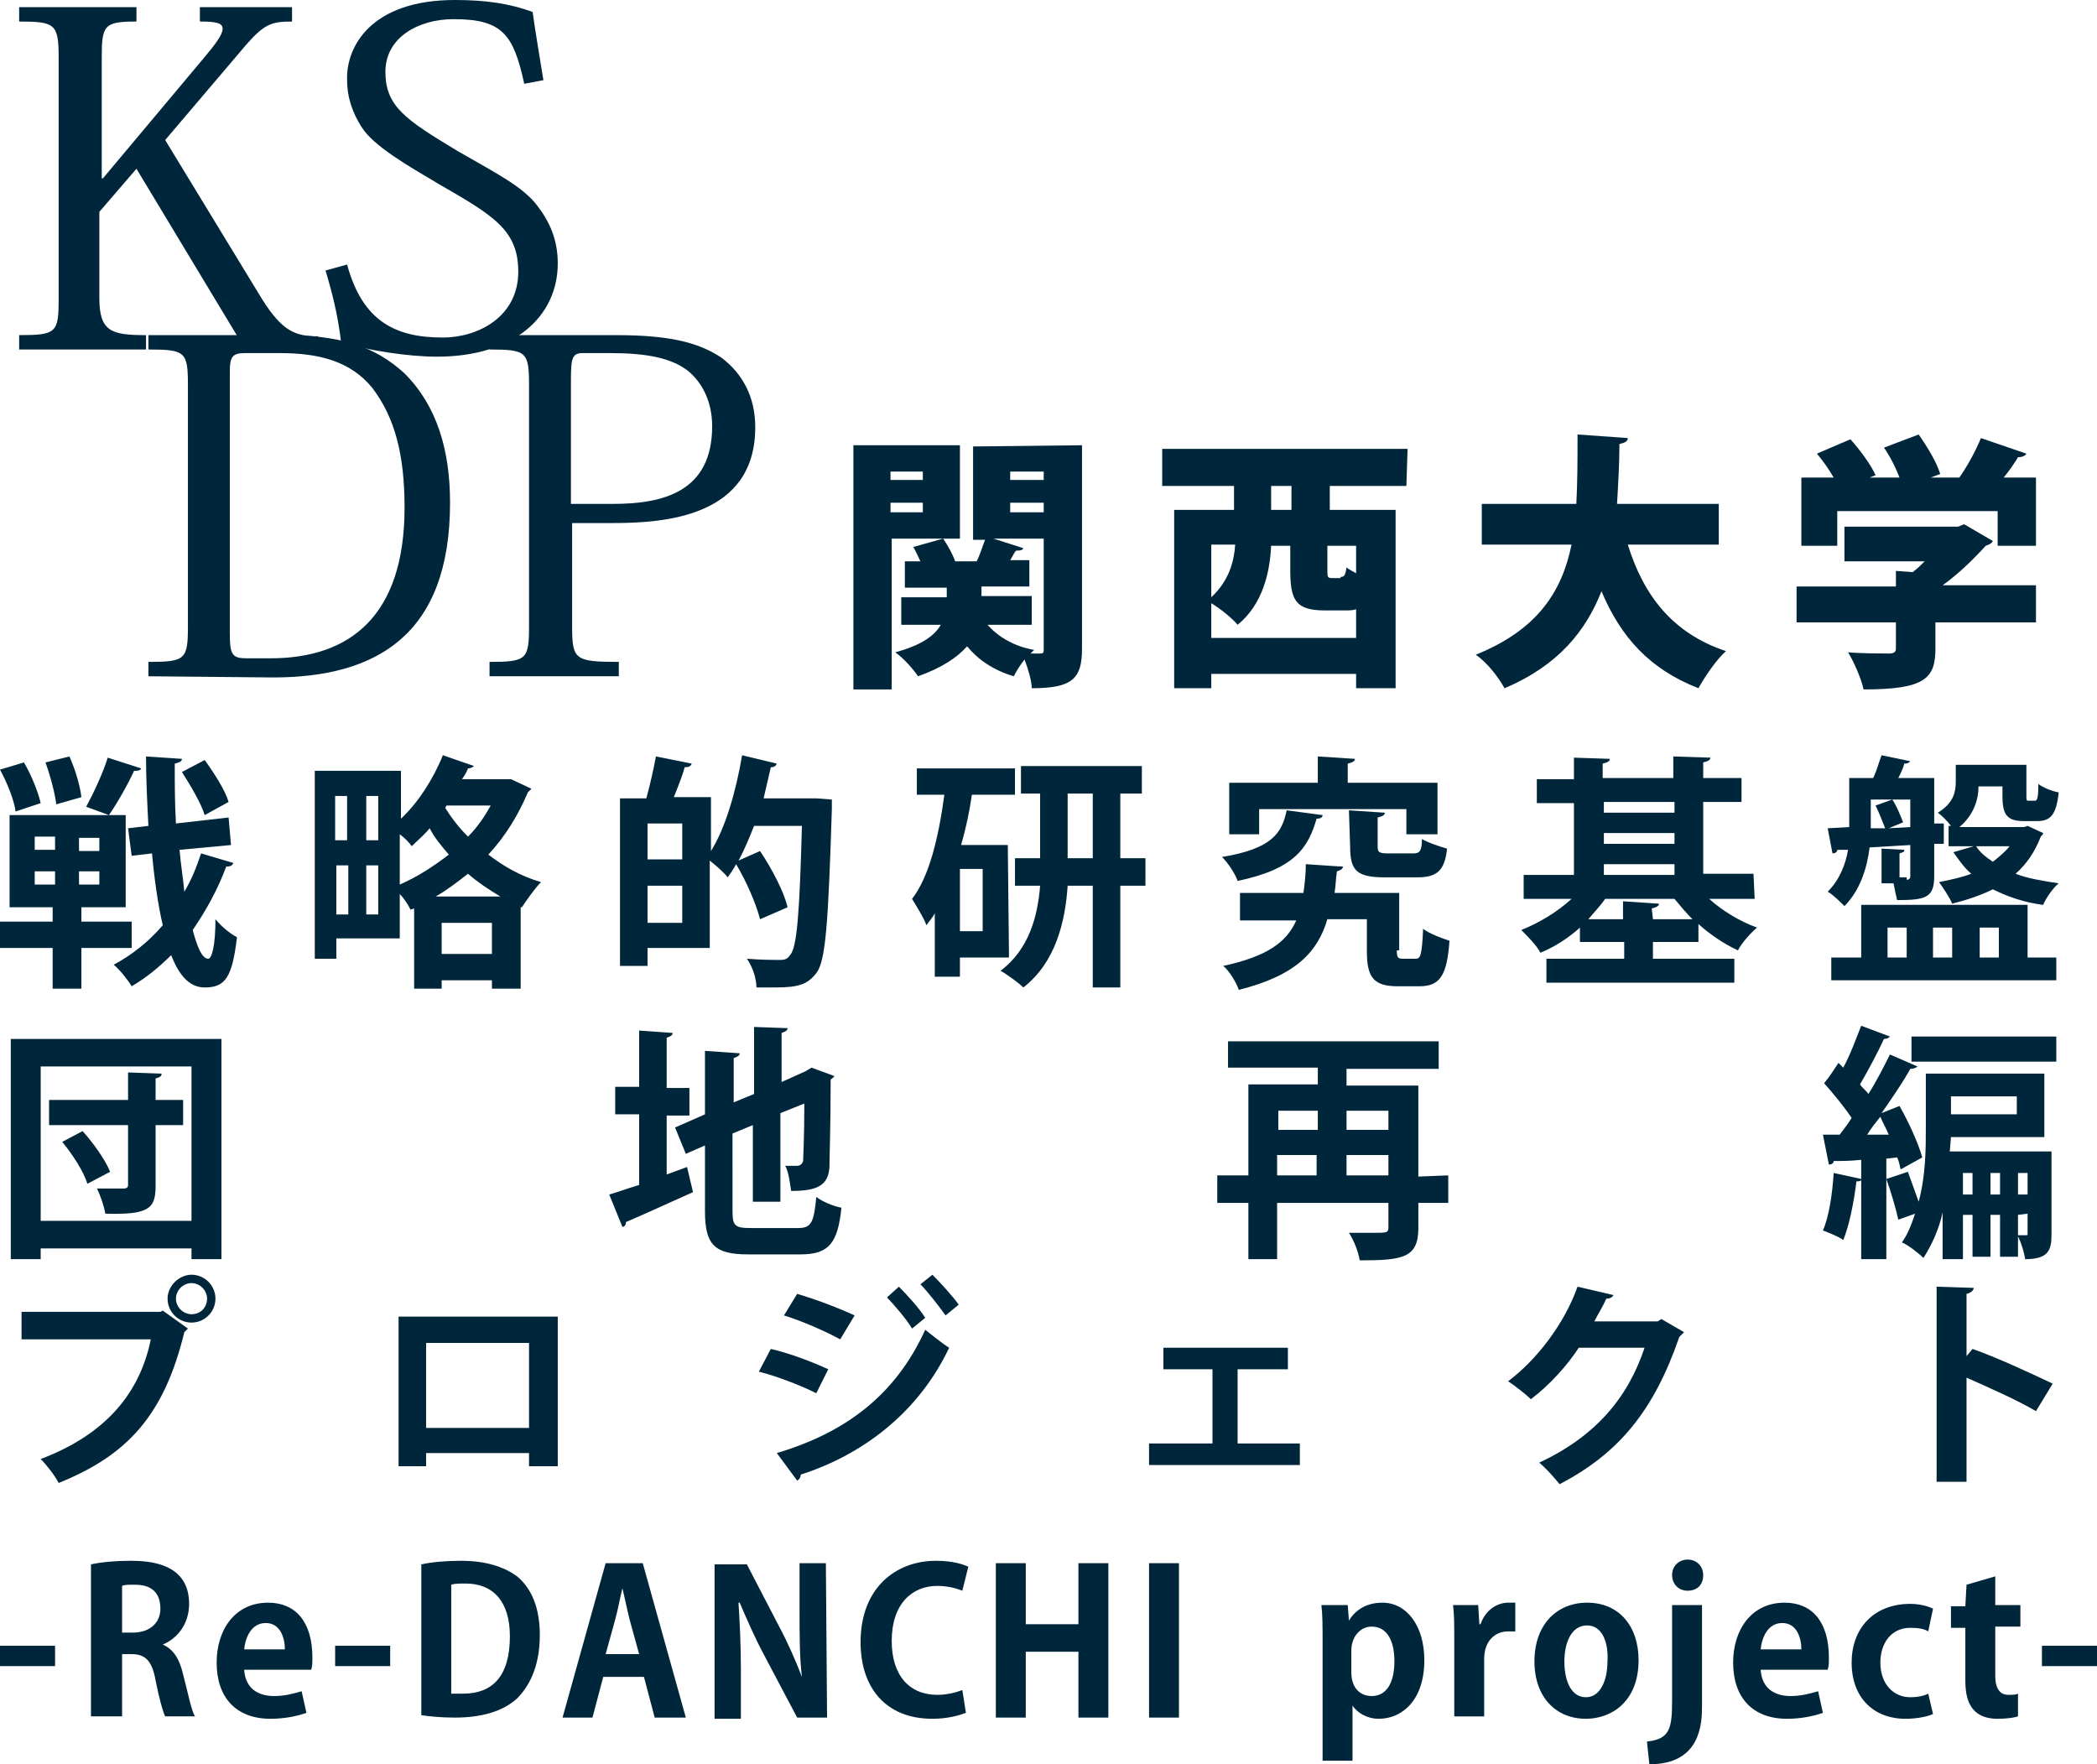
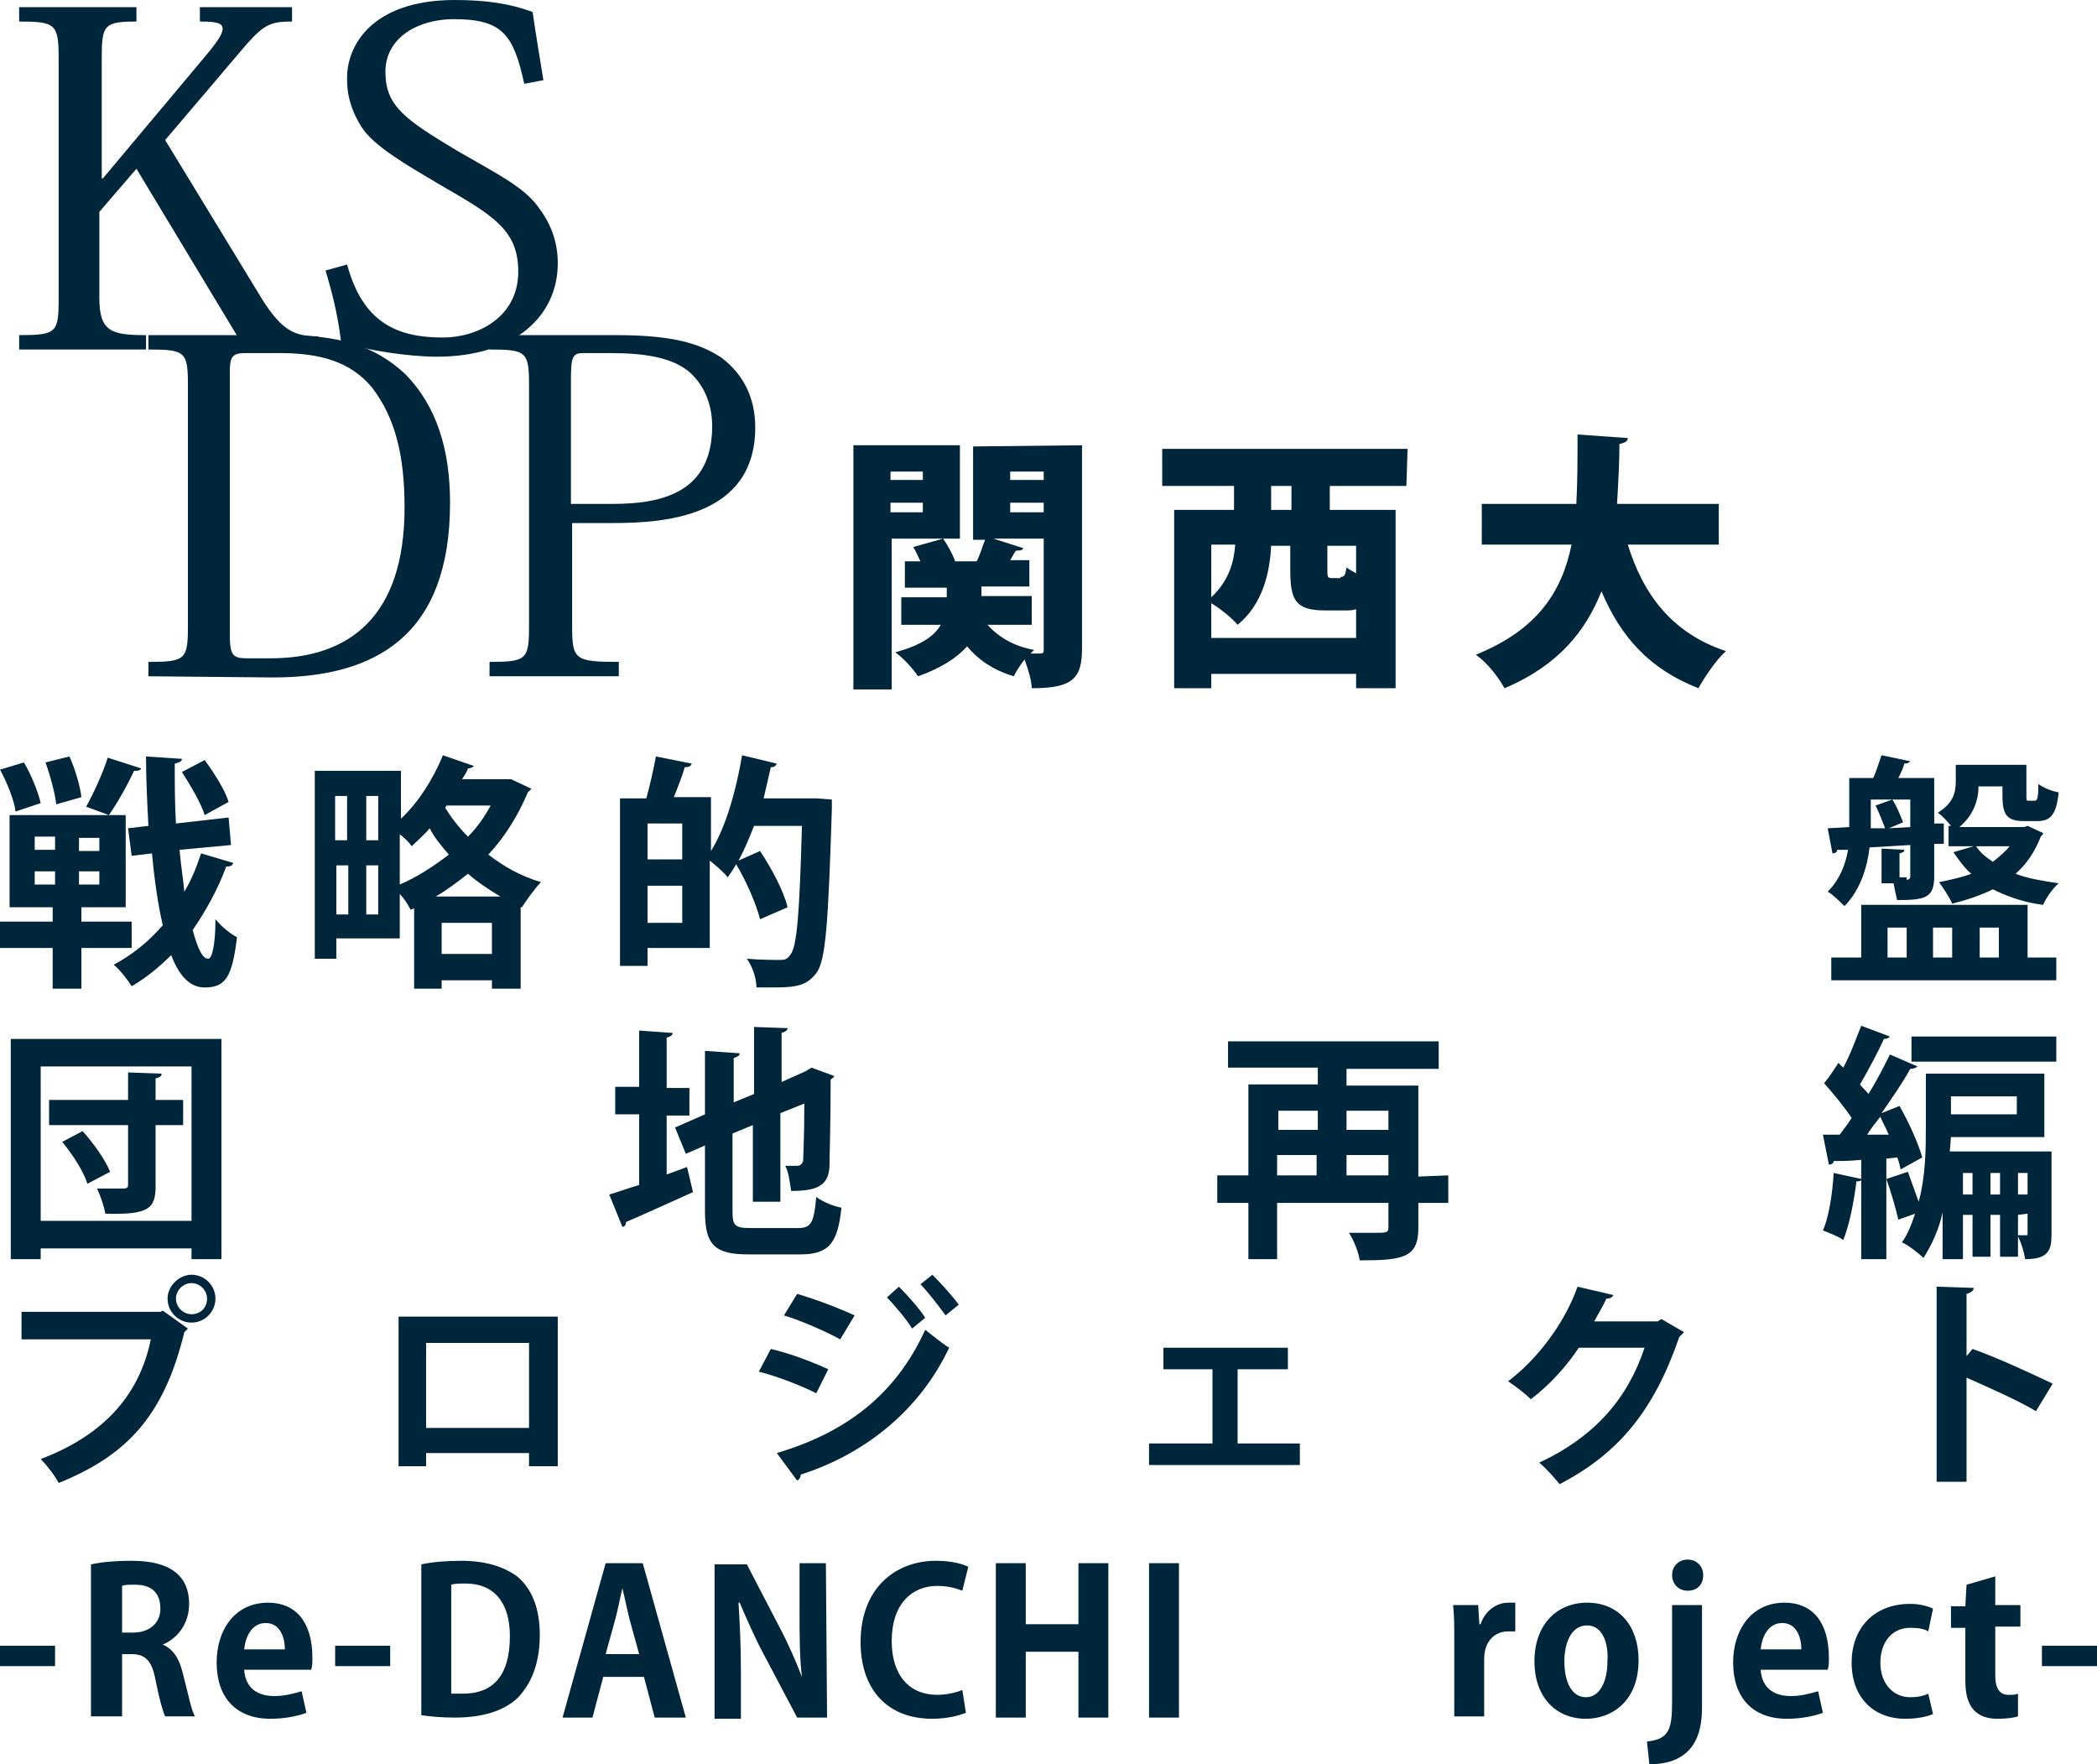
<svg xmlns="http://www.w3.org/2000/svg" version="1.1" id="レイヤー_1" x="0px" y="0px" viewBox="-1173 621.7 175.2 147.4" style="enable-background:new -1173 621.7 175.2 147.4;" xml:space="preserve">
  <style type="text/css">
	.st0{fill:#00263B;}
</style>
  <g>
    <g>
      <g>
        <path class="st0" d="M-1172.1,708.5h17.6v18.4h-2.5V726h-12.6v0.9h-2.5V708.5z M-1169.6,723.7h12.6v-12.9h-12.6V723.7z      M-1157.7,713.6v2.1h-2.3v5.1c0,1.9-0.6,2.4-4.2,2.3c-0.1-0.6-0.4-1.5-0.7-2.1c0.9,0,1.9,0,2.2,0s0.4-0.1,0.4-0.3v-5h-6.6v-2.1     h6.6v-2.3l2.8,0.1c0,0.2-0.1,0.3-0.5,0.4v1.8H-1157.7z M-1165.7,720.6c-0.3-1-1.2-2.4-2.1-3.5l1.7-0.9c0.9,1,1.9,2.4,2.3,3.4     L-1165.7,720.6z" />
        <path class="st0" d="M-1117.5,719.9l1.9-0.7l0.5,2.1c-2,0.9-4.2,1.9-5.6,2.5c0,0.2-0.1,0.4-0.3,0.4l-1.1-2.7     c0.7-0.2,1.5-0.5,2.5-0.8v-5.9h-2v-2.3h2v-4.7l2.8,0.2c0,0.2-0.2,0.3-0.5,0.4v4.2h1.9v2.3h-1.9v5H-1117.5z M-1111.8,722.9     c0,1.2,0.2,1.4,1.5,1.4h4c1.1,0,1.3-0.5,1.5-2.6c0.5,0.4,1.5,0.8,2.1,0.9c-0.3,2.9-1,3.9-3.4,3.9h-4.4c-2.8,0-3.6-0.8-3.6-3.6     v-5.5l-1.6,0.7l-0.9-2.2l2.5-1.1v-5.3l2.9,0.2c0,0.2-0.2,0.3-0.5,0.4v3.7l1.7-0.7v-5.6l2.8,0.1c0,0.2-0.2,0.3-0.5,0.4v4.1l2-0.9     l0.5-0.3l1.9,0.7c0,0.1-0.2,0.2-0.3,0.3c0,3.9-0.1,6.4-0.1,7.3c-0.1,1.6-1.1,2-3.2,2c-0.1-0.6-0.2-1.6-0.5-2.1c0.3,0,0.8,0,1,0     s0.4-0.1,0.5-0.4c0-0.3,0.1-1.9,0.1-4.8l-2,0.8v7.4h-2.3v-6.4l-1.7,0.7V722.9z" />
        <path class="st0" d="M-1052,719.9v2.3h-2.5v2.1c0,2.5-1.3,2.7-4.9,2.7c-0.1-0.7-0.5-1.7-0.9-2.3c0.7,0,1.4,0,2,0     c1.2,0,1.3,0,1.3-0.5v-2h-9.3v4.7h-2.4v-4.7h-2.6v-2.3h2.6v-7.6h5.8v-1.4h-7.5v-2.2h17.6v2.3h-7.7v1.4h6v7.6L-1052,719.9     L-1052,719.9z M-1062.9,714.5h-3.3v1.6h3.3V714.5z M-1066.3,718.2v1.7h3.3v-1.7L-1066.3,718.2L-1066.3,718.2z M-1057,714.5h-3.5     v1.6h3.5V714.5z M-1060.5,719.9h3.5v-1.7h-3.5V719.9z" />
        <path class="st0" d="M-1014.2,719.4c-0.1-0.3-0.1-0.6-0.3-1l-0.9,0.1v8.4h-2.1v-6.6c-0.1,0.1-0.2,0.1-0.4,0.1     c-0.2,1.7-0.6,3.7-1.1,4.9c-0.4-0.3-1.2-0.6-1.7-0.8c0.5-1.1,0.8-3.1,0.9-4.8l2.3,0.5v-1.6c-0.9,0.1-1.6,0.1-2.3,0.1     c0,0.2-0.2,0.3-0.4,0.3l-0.5-2.5h1.4c0.3-0.4,0.7-0.9,1-1.4c-0.6-0.9-1.5-2-2.3-2.9c0.5-0.6,0.8-1.1,1.2-1.7l0.4,0.4     c0.6-1.1,1.1-2.5,1.5-3.5l2.4,0.9c-0.1,0.1-0.2,0.2-0.5,0.2c-0.5,1.1-1.3,2.6-2,3.8c0.2,0.3,0.5,0.5,0.7,0.8     c0.7-1.1,1.3-2.3,1.8-3.3l2.3,1c-0.1,0.1-0.3,0.2-0.6,0.2c-0.6,1.1-1.5,2.4-2.4,3.7l1.5-0.6c0.8,1.4,1.6,3.2,1.9,4.3     L-1014.2,719.4z M-1015.2,716.5c-0.2-0.5-0.5-1-0.7-1.5c-0.4,0.5-0.8,1-1.1,1.5H-1015.2z M-1001.6,717.9v6.9     c0,1.3-0.2,2.1-2.2,2.1c-0.1-0.6-0.3-1.3-0.6-1.9v1.7h-1.5v-3.5h-0.8v3.5h-1.5v-3.5h-0.8v3.7h-1.7V723c-0.3,1.4-0.9,2.7-1.6,3.8     c-0.4-0.4-1.3-1.1-1.8-1.3c0.5-0.7,0.8-1.5,1.1-2.4l-1.4,0.5c-0.2-0.9-0.6-2.3-1-3.4l1.8-0.6c0.3,0.8,0.6,1.7,0.9,2.5     c0.6-2.2,0.6-4.5,0.6-6.3v-4.4h9.9v5.3h-7.8l-0.1,1.2L-1001.6,717.9L-1001.6,717.9z M-1013.3,708.3h12.1v2.1h-12.1V708.3z      M-1004.5,713.3h-5.5v1.5h5.5V713.3z M-1009,721.5h0.8v-1.8h-0.8V721.5z M-1006.7,721.5h0.8v-1.8h-0.8V721.5z M-1003.6,719.7     h-0.8v1.8h0.8V719.7z M-1004.4,723.2v1.7c0.3,0,0.5,0,0.7,0c0.1,0,0.1,0,0.1-0.2v-1.6L-1004.4,723.2L-1004.4,723.2z" />
      </g>
      <g>
        <path class="st0" d="M-1171.2,731.3h11.6l0.2-0.1l2.1,1.5c-0.1,0.1-0.2,0.2-0.3,0.3c-1.7,7-4.8,10.3-10.5,12.6     c-0.3-0.6-1-1.5-1.5-2c5-1.9,8.2-5.1,9.2-10h-10.8V731.3L-1171.2,731.3z M-1157,728.2c1.1,0,2,0.9,2,2s-0.9,2-2,2     c-1.1,0-2-0.9-2-2S-1158,728.2-1157,728.2z M-1155.7,730.2c0-0.7-0.6-1.3-1.3-1.3c-0.7,0-1.3,0.6-1.3,1.3s0.6,1.3,1.3,1.3     C-1156.2,731.5-1155.7,730.9-1155.7,730.2z" />
        <path class="st0" d="M-1126.4,731.7v12.5h-2.4v-1.1h-8.6v1.1h-2.3v-12.5H-1126.4z M-1128.8,741v-7.1h-8.6v7.1H-1128.8z" />
        <path class="st0" d="M-1108.6,734.4c1.7,0.4,3.5,1.1,4.8,1.7l-1,2c-1.2-0.6-3.2-1.4-4.8-1.8L-1108.6,734.4z M-1108.1,743.1     c5.7-1.7,9.9-4.8,12.4-10.3c0.5,0.4,1.5,1.2,2,1.5c-2.5,5.3-7.1,8.9-12.4,10.6c0,0.2-0.1,0.4-0.3,0.5L-1108.1,743.1z      M-1106.4,729.8c1.7,0.5,3.5,1.2,4.8,1.8l-1.2,2c-1.3-0.7-3.1-1.5-4.7-2L-1106.4,729.8z M-1097.9,729.2c0.7,0.7,1.7,1.8,2.2,2.6     l-1.1,0.9c-0.4-0.7-1.5-2-2.1-2.6L-1097.9,729.2z M-1095.1,728.2c0.7,0.7,1.7,1.8,2.2,2.5l-1.1,0.9c-0.5-0.7-1.5-2-2.1-2.6     L-1095.1,728.2z" />
        <path class="st0" d="M-1065.4,734.3v1.8h-4.2v6.2h5.2v1.8h-12.6v-1.8h5.3v-6.2h-4.1v-1.8H-1065.4z" />
        <path class="st0" d="M-1032.3,733c-0.1,0.1-0.3,0.3-0.4,0.4c-2.1,6.1-5,9.7-10,12.3c-0.4-0.5-1.1-1.3-1.7-1.8     c4.7-2.2,7.4-5.4,8.8-9.6h-5.5c-0.9,1.4-2.4,3.1-4,4.3c-0.4-0.4-1.3-1.1-1.9-1.5c2.4-1.8,4.7-4.8,5.8-7.9l3,0.7     c-0.1,0.2-0.3,0.3-0.6,0.3c-0.3,0.7-0.7,1.3-1,1.9h5.3l0.3-0.2L-1032.3,733z" />
        <path class="st0" d="M-1002.9,739.6c-1.5-0.9-4-2-5.8-2.8v8.7h-2.5v-16.3l3.1,0.1c0,0.2-0.2,0.4-0.6,0.5v5.2l0.5-0.6     c2,0.7,4.8,2,6.7,2.9L-1002.9,739.6z" />
      </g>
      <g>
        <path class="st0" d="M-1173,759.2h4.6v1.7h-4.6V759.2z" />
        <path class="st0" d="M-1159.4,759.1c0.9,0.4,1.4,1.2,1.7,2.5c0.4,1.5,0.7,3.1,1,3.5h-2.5c-0.2-0.4-0.5-1.5-0.8-3     c-0.3-1.7-0.9-2.2-2-2.2h-0.8v5.2h-2.6v-12.7c0.9-0.2,2.1-0.3,3.3-0.3c1.6,0,4.9,0.2,4.9,3.6     C-1157.2,757.4-1158.2,758.6-1159.4,759.1L-1159.4,759.1z M-1161.9,758.1c1.4,0,2.3-0.8,2.3-2c0-1.7-1.2-2-2.1-2     c-0.6,0-0.9,0-1.1,0.1v3.9H-1161.9z" />
        <path class="st0" d="M-1147.4,764.8c-0.8,0.3-1.9,0.5-3,0.5c-2.9,0-4.5-1.8-4.5-4.7c0-2.7,1.5-5,4.3-5c2.3,0,3.7,1.6,3.7,4.6     c0,0.4,0,0.7-0.1,1h-5.6c0.1,1.6,1.2,2.2,2.5,2.2c0.9,0,1.6-0.2,2.3-0.4L-1147.4,764.8z M-1149.2,759.5c0-1-0.4-2.2-1.6-2.2     c-1.2,0-1.7,1.2-1.8,2.2H-1149.2z" />
        <path class="st0" d="M-1145,759.2h4.6v1.7h-4.6V759.2z" />
        <path class="st0" d="M-1137.8,752.4c0.9-0.2,2.1-0.3,3.3-0.3c2.1,0,3.6,0.5,4.7,1.3c1.2,1,1.9,2.6,1.9,4.9c0,2.8-1,4.4-1.9,5.3     c-1.2,1.1-3,1.6-5.2,1.6c-1.2,0-2.1-0.1-2.8-0.2V752.4z M-1135.3,763.2c0.3,0,0.6,0,1,0c2.4,0,3.9-1.4,3.9-4.8     c0-2.9-1.4-4.4-3.7-4.4c-0.5,0-0.9,0-1.2,0.1V763.2L-1135.3,763.2z" />
        <path class="st0" d="M-1115.7,765.2h-2.6l-0.9-3.4h-3.4l-0.9,3.4h-2.5l3.6-12.9h3.1L-1115.7,765.2z M-1119.6,759.9l-0.8-2.9     c-0.2-0.8-0.4-1.8-0.6-2.6l0,0c-0.2,0.8-0.4,1.9-0.6,2.6l-0.8,2.9H-1119.6z" />
        <path class="st0" d="M-1103.9,765.2h-2.5l-2.8-5.3c-0.7-1.3-1.4-2.9-2-4.3h-0.1c0.1,1.6,0.2,3.4,0.2,5.7v4h-2.2v-12.9h2.7     l2.7,5.2c0.7,1.3,1.4,2.9,1.9,4.2l0,0c-0.2-1.6-0.2-3.5-0.2-5.6v-3.9h2.2L-1103.9,765.2L-1103.9,765.2z" />
        <path class="st0" d="M-1092.3,764.8c-0.5,0.2-1.5,0.5-2.8,0.5c-3.9,0-6-2.6-6-6.4c0-4.5,2.9-6.8,6.3-6.8c1.4,0,2.3,0.3,2.7,0.5     l-0.5,2c-0.5-0.2-1.2-0.4-2.1-0.4c-2.1,0-3.8,1.5-3.8,4.6c0,2.9,1.5,4.5,3.8,4.5c0.8,0,1.6-0.2,2.1-0.4L-1092.3,764.8z" />
        <path class="st0" d="M-1080.4,765.2h-2.5v-5.5h-4.4v5.5h-2.5v-12.9h2.5v5.1h4.4v-5.1h2.5V765.2z" />
        <path class="st0" d="M-1077,752.3h2.5v12.9h-2.5V752.3z" />
-         <path class="st0" d="M-1060.3,757.1c0.6-1,1.6-1.5,2.8-1.5c2,0,3.5,1.9,3.5,4.8c0,3.4-1.9,4.9-3.8,4.9c-1,0-1.8-0.5-2.2-1.1l0,0     v4.6h-2.5v-10c0-1.2,0-2.2-0.1-3h2.2L-1060.3,757.1L-1060.3,757.1z M-1060.1,761.4c0,1.4,0.8,2,1.7,2c1.3,0,1.9-1.2,1.9-2.9     s-0.6-2.9-1.9-2.9c-1,0-1.7,0.9-1.7,2V761.4z" />
        <path class="st0" d="M-1046.4,758c-0.2,0-0.4,0-0.6,0c-1.1,0-2,0.8-2,2.3v4.8h-2.5v-6.4c0-1.2,0-2.1-0.1-2.9h2.1l0.1,1.6h0.1     c0.4-1.2,1.4-1.8,2.3-1.8c0.2,0,0.4,0,0.6,0L-1046.4,758L-1046.4,758z" />
        <path class="st0" d="M-1036.1,760.4c0,3.5-2.3,4.9-4.4,4.9c-2.5,0-4.3-1.8-4.3-4.8c0-3.1,1.9-4.9,4.4-4.9     C-1037.7,755.6-1036.1,757.6-1036.1,760.4z M-1040.4,757.5c-1.4,0-1.9,1.6-1.9,3c0,1.7,0.6,3,1.8,3s1.8-1.4,1.8-3     C-1038.6,759-1039.1,757.5-1040.4,757.5z" />
        <path class="st0" d="M-1030.8,764.2c0,1.5-0.1,4.9-4.4,4.9l-0.2-1.9c2-0.2,2.1-1.2,2.1-3.6v-7.8h2.5L-1030.8,764.2L-1030.8,764.2     z M-1032,754.6c-0.8,0-1.3-0.6-1.3-1.3c0-0.8,0.6-1.3,1.3-1.3c0.8,0,1.3,0.6,1.3,1.3C-1030.7,754.1-1031.2,754.6-1032,754.6z" />
        <path class="st0" d="M-1020.7,764.8c-0.8,0.3-1.9,0.5-3,0.5c-2.9,0-4.5-1.8-4.5-4.7c0-2.7,1.5-5,4.3-5c2.3,0,3.7,1.6,3.7,4.6     c0,0.4,0,0.7-0.1,1h-5.6c0.1,1.6,1.2,2.2,2.5,2.2c0.9,0,1.6-0.2,2.3-0.4L-1020.7,764.8z M-1022.5,759.5c0-1-0.4-2.2-1.6-2.2     c-1.2,0-1.7,1.2-1.8,2.2H-1022.5z" />
        <path class="st0" d="M-1011.5,764.9c-0.4,0.2-1.3,0.4-2.3,0.4c-2.7,0-4.5-1.8-4.5-4.7c0-2.8,1.8-4.9,4.9-4.9     c0.8,0,1.5,0.2,1.9,0.4l-0.4,1.9c-0.3-0.2-0.8-0.3-1.5-0.3c-1.6,0-2.5,1.3-2.5,2.9c0,1.8,1.1,2.9,2.5,2.9c0.6,0,1.1-0.1,1.5-0.3     L-1011.5,764.9z" />
        <path class="st0" d="M-1008.7,754.1l2.4-0.7v2.4h2.1v1.8h-2.1v4.1c0,1.1,0.4,1.6,1.1,1.6c0.4,0,0.6,0,0.8-0.1v1.9     c-0.3,0.1-0.9,0.2-1.7,0.2c-2.7,0-2.7-2.3-2.7-3.4v-4.2h-1.2v-1.8h1.2L-1008.7,754.1L-1008.7,754.1z" />
        <path class="st0" d="M-1002.4,759.2h4.6v1.7h-4.6V759.2z" />
      </g>
      <g>
        <path class="st0" d="M-1092.8,658.9v7.8h-5.7v12.6h-3.2v-20.4H-1092.8L-1092.8,658.9z M-1095.9,661.1h-2.7v0.7h2.7V661.1z      M-1098.6,664.5h2.7v-0.8h-2.7V664.5z M-1082.6,658.9v17c0,2.5-0.8,3.3-4.2,3.3c0-0.6-0.3-1.6-0.6-2.4c-0.4,0.5-0.7,1-0.9,1.4     c-1.7-0.5-3-1.4-3.9-2.5c-0.8,0.9-2.1,1.8-4.1,2.5c-0.4-0.6-1.2-1.5-1.9-2c2.2-0.6,3.3-1.4,3.8-2.3h-3.3v-2.3h3.8v-0.8h-3.5v-2.2     h1.3c-0.2-0.4-0.4-0.9-0.6-1.2l2.5-0.7c0.4,0.6,0.8,1.3,1,1.9h1.8c0.3-0.6,0.5-1.3,0.7-1.8h-1V659L-1082.6,658.9L-1082.6,658.9     L-1082.6,658.9z M-1086.8,673.9h-3.7c0.9,1,2.2,1.8,3.9,2.1c-0.1,0.1-0.2,0.2-0.3,0.3h0.8c0.3,0,0.3-0.1,0.3-0.4v-9.2h-4.2     l2.5,0.8c-0.1,0.2-0.3,0.2-0.6,0.2c-0.2,0.2-0.3,0.5-0.5,0.8h1.6v2.2h-4v0.8h4.2V673.9L-1086.8,673.9z M-1085.8,661.1h-2.8v0.7     h2.8V661.1z M-1088.6,663.7v0.8h2.8v-0.8H-1088.6z" />
        <path class="st0" d="M-1055.5,662.3h-6.4v2h5.5v14.9h-3.3V678h-12.1v1.2h-3.1v-14.9h5v-2h-6v-3.1h20.5L-1055.5,662.3     L-1055.5,662.3z M-1071.8,675h12.1v-2.4c-0.3,0.1-0.6,0.1-0.9,0.1h-1.7c-2.5,0-2.9-0.9-2.9-3.4v-2h-1.6c-0.1,2.2-0.7,4.9-2.8,6.6     c-0.4-0.5-1.5-1.4-2.2-1.8L-1071.8,675L-1071.8,675z M-1071.8,671.6c1.5-1.4,1.9-3,2-4.4h-2V671.6z M-1065.1,664.3v-2h-1.7v2     H-1065.1z M-1061,669.9c0.3,0,0.4-0.1,0.5-0.8c0.2,0.2,0.5,0.3,0.8,0.5v-2.3h-2.4v2c0,0.6,0,0.7,0.4,0.7h0.7V669.9z" />
        <path class="st0" d="M-1029.4,667.2h-7.6c1.3,4.2,3.7,7.4,8.2,8.9c-0.8,0.7-1.8,2.2-2.3,3.1c-4.1-1.6-6.5-4.3-8.1-8.1     c-1.3,3.3-3.6,6.2-8.1,8.1c-0.5-0.9-1.4-2.1-2.4-2.8c5.2-2.1,7.2-5.3,8-9.2h-7.5v-3.4h7.9c0.1-1.8,0.1-3.8,0.1-5.8l4.2,0.3     c0,0.3-0.3,0.4-0.7,0.5c0,1.6-0.1,3.3-0.2,5h8.5V667.2L-1029.4,667.2z" />
-         <path class="st0" d="M-1002.9,670.7v3h-8.4v2.2c0,2.5-0.9,3.4-6,3.4c-0.2-0.9-0.8-2.3-1.3-3.1c1.2,0.1,3,0.1,3.4,0.1     s0.6-0.1,0.6-0.4v-2.2h-8.3v-3h8.3v-1.3l1.4,0.1c0.4-0.3,0.7-0.6,1-0.9h-6.7v-2.9h9.5l0.5-0.2l2.4,1.4c-0.1,0.2-0.3,0.3-0.6,0.4     c-0.9,1-2.2,2.3-3.6,3.3h7.8L-1002.9,670.7L-1002.9,670.7z M-1019.5,664.4v2.9h-3v-5.7h2.7c-0.4-0.7-0.9-1.4-1.4-2l2.8-1.2     c0.8,0.9,1.7,2.1,2.1,3l-0.5,0.2h2.5c-0.3-0.8-0.8-1.8-1.3-2.5l2.9-1.1c0.7,1,1.5,2.3,1.8,3.3l-0.8,0.3h2.4     c0.7-1,1.4-2.3,1.8-3.3l3.8,1.3c-0.1,0.2-0.4,0.3-0.7,0.3c-0.3,0.5-0.7,1.1-1.2,1.7h2.7v5.7h-3.2v-2.9H-1019.5z" />
      </g>
      <g>
        <path class="st0" d="M-1171,685.4c0.6,1,1.2,2.5,1.4,3.4l-2.1,0.7c-0.1-0.9-0.7-2.4-1.3-3.5L-1171,685.4z M-1162,700.9h-4.2v3.4     h-2.4v-3.4h-4.4v-2.2h4.4v-1.2h-3.6v-7.7h9.7v7.7h-3.7v1.2h4.2V700.9z M-1170.1,691.6v1.1h1.7v-1.1H-1170.1z M-1170.1,694.5v1.1     h1.7v-1.1H-1170.1z M-1167.2,684.9c0.5,1.1,0.9,2.5,1,3.4l-2.1,0.6c-0.1-0.9-0.5-2.4-0.9-3.5L-1167.2,684.9z M-1164.7,692.8v-1.1     h-1.7v1.1H-1164.7z M-1164.7,695.6v-1.1h-1.7v1.1H-1164.7z M-1165.8,689.1c0.6-1.1,1.4-2.8,1.8-4.1l2.8,0.9     c-0.1,0.2-0.3,0.2-0.6,0.2c-0.5,1.1-1.4,2.7-2.1,3.7L-1165.8,689.1z M-1158,692.7c0.1,1.2,0.3,2.4,0.4,3.5c0.6-1,1-2,1.4-3.2     l2.7,0.8c-0.1,0.2-0.2,0.3-0.6,0.3c-0.7,1.9-1.7,3.7-2.8,5.3c0.4,1.5,0.8,2.4,1.3,2.4c0.3,0,0.6-1.1,0.6-3.3     c0.5,0.6,1.2,1.2,1.8,1.5c-0.4,3.4-1,4.2-2.7,4.2c-1.2,0-2.1-0.9-2.8-2.7c-1,1-2.1,1.9-3.3,2.6c-0.3-0.5-1-1.4-1.5-1.8     c1.5-0.8,2.9-1.9,4.1-3.3c-0.4-1.7-0.7-3.8-0.9-6l-1.7,0.2l-0.3-2.3l1.7-0.2c-0.1-1.9-0.2-3.9-0.2-5.8l3,0.2     c0,0.2-0.2,0.3-0.6,0.4c0,1.6,0,3.3,0.1,5l4.4-0.5l0.2,2.3L-1158,692.7z M-1155.9,685.2c0.8,1.1,1.7,2.5,2,3.5l-2,1.1     c-0.3-1-1.2-2.5-1.9-3.6L-1155.9,685.2z" />
        <path class="st0" d="M-1130.3,686.8l1.7,0.8c-0.1,0.1-0.2,0.2-0.3,0.3c-0.8,1.9-1.9,3.7-3.3,5.2c1.3,1,2.7,1.8,4.4,2.3     c-0.5,0.5-1.2,1.5-1.6,2.1h-0.1v6.8h-2.4v-0.7h-4.2v0.7h-2.3v-6.7l-0.3,0.1c-0.2-0.4-0.5-0.9-0.9-1.3v3.7h-5.3v1.7h-1.8v-15.7     h7.2v4c1.4-1.3,2.7-3.3,3.5-5.3l2.6,0.9c-0.1,0.1-0.3,0.2-0.5,0.2c-0.1,0.3-0.3,0.6-0.5,0.9h3.7H-1130.3L-1130.3,686.8z      M-1144,688.2h-1v3.7h1V688.2z M-1144.9,694v4.1h1V694H-1144.9z M-1141.4,691.9v-3.7h-1v3.7H-1141.4z M-1142.4,698.1h1V694h-1     V698.1z M-1139.6,695.6c1.4-0.6,2.8-1.5,4.1-2.5c-0.6-0.7-1.2-1.4-1.6-2.2c-0.5,0.6-1,1-1.5,1.5c-0.2-0.3-0.6-0.7-1-1V695.6z      M-1131.2,696.6c-1-0.6-1.9-1.2-2.7-1.9c-0.9,0.7-1.8,1.4-2.7,1.9H-1131.2z M-1136.1,701.4h4.2v-2.6h-4.2V701.4z M-1135.8,689.2     c0.5,0.8,1.1,1.6,1.9,2.4c0.8-0.8,1.4-1.7,1.9-2.6h-3.7L-1135.8,689.2z" />
        <path class="st0" d="M-1104.8,688.4l1.3,0.1c0,0.2,0,0.5,0,0.8c-0.3,9.4-0.5,12.7-1.3,13.7c-0.7,0.9-1.4,1.2-3.4,1.2     c-0.5,0-1,0-1.6,0c0-0.7-0.3-1.7-0.8-2.4c1.2,0.1,2.3,0.1,2.8,0.1c0.4,0,0.6-0.1,0.8-0.4c0.6-0.6,0.8-3.6,1-10.8h-4     c-0.4,1-0.8,2-1.3,2.9l1.8-0.8c1,1.5,2,3.4,2.3,4.7l-2.3,1c-0.3-1.2-1.1-3.1-2-4.6c-0.2,0.4-0.5,0.8-0.7,1.1     c-0.3-0.4-1-1-1.5-1.4v7.3h-5.2v1.5h-2.3v-14h2.2c0.3-1.1,0.6-2.4,0.8-3.5l3,0.6c-0.1,0.2-0.2,0.3-0.6,0.3     c-0.2,0.8-0.6,1.7-0.9,2.5h3.1v4.5c1.2-1.9,2.1-5,2.6-8l2.9,0.7c-0.1,0.2-0.2,0.3-0.5,0.3c-0.2,0.9-0.4,1.7-0.6,2.6h4     L-1104.8,688.4L-1104.8,688.4z M-1116,693.5v-3h-2.9v3H-1116z M-1118.9,698.8h2.9v-3.1h-2.9V698.8z" />
-         <path class="st0" d="M-1088.7,701.7h-4.1v1.6h-2.1V698c-0.2,0.4-0.5,0.7-0.7,1c-0.2-0.6-0.9-1.7-1.2-2.2c1.4-1.8,2.2-5,2.7-8.7     h-2.3v-2.2h8.2v2.2h-3.6c-0.2,1.4-0.5,2.8-0.9,4.2h3.9L-1088.7,701.7L-1088.7,701.7z M-1090.9,699.5v-5.2h-1.9v5.2H-1090.9z      M-1077.3,693.4v2.3h-2.1v8.5h-2.3v-8.5h-2.1c-0.2,3-1,6.4-3.7,8.5c-0.4-0.4-1.4-1.1-1.9-1.4c2.4-1.8,3.1-4.6,3.3-7.1h-2.1v-2.3     h2.1V688h-1.6v-2.3h10.1v2.3h-1.8v5.4H-1077.3z M-1083.8,693.4h2.1V688h-2.1V693.4z" />
-         <path class="st0" d="M-1062.5,689.8c0,0.2-0.2,0.3-0.5,0.3c-0.7,2.4-1.8,4.2-6.6,5.2c-0.2-0.6-0.8-1.5-1.3-2c4.2-0.7,5-2,5.4-3.9     L-1062.5,689.8z M-1056.3,701.1c0,0.6,0.1,0.7,0.5,0.7h1.1c0.4,0,0.5-0.4,0.6-2.5c0.5,0.4,1.6,0.8,2.2,1     c-0.2,2.9-0.8,3.8-2.5,3.8h-1.8c-2,0-2.6-0.7-2.6-2.9v-2.7h-3.3c-0.8,2.7-2.6,4.7-7.4,5.9c-0.2-0.6-0.8-1.6-1.3-2     c3.7-0.8,5.3-2,6.1-3.8h-4.7v-2.3h5.3c0.1-0.7,0.2-1.6,0.2-2.4c2.9,0.2,3,0.2,3.1,0.2c0,0.2-0.2,0.3-0.5,0.4     c-0.1,0.6-0.1,1.2-0.2,1.8h5.4v4.8H-1056.3z M-1067.8,689.3v2.1h-2.5v-4.3h7.4v-2.2l3.1,0.2c0,0.2-0.2,0.3-0.6,0.4v1.6h7.5v4.3     h-2.6v-2.1H-1067.8z M-1060.3,689.4l3,0.2c0,0.2-0.2,0.3-0.6,0.4v2.4c0,0.5,0.1,0.6,0.9,0.6h2.1c0.5,0,0.7-0.2,0.7-1.2     c0.5,0.3,1.4,0.6,2.1,0.8c-0.2,1.9-0.9,2.4-2.5,2.4h-2.7c-2.4,0-2.9-0.6-2.9-2.6L-1060.3,689.4L-1060.3,689.4z" />
-         <path class="st0" d="M-1026.4,696.8h-3.8c1.1,1,2.6,1.9,4,2.4c-0.5,0.4-1.3,1.3-1.6,1.9c-1.1-0.5-2.3-1.3-3.3-2.2v1.5h-3.8v1.4     h6.8v2h-15.7v-2h6.5v-1.4h-3.7v-1.2c-1,0.9-2.1,1.6-3.3,2.1c-0.3-0.6-1.1-1.4-1.6-1.9c1.5-0.6,3-1.5,4.2-2.6h-4v-2h4.2v-6h-3.1     v-2h3.1V685l3,0.1c0,0.2-0.2,0.3-0.6,0.4v1.2h5.9v-1.8l3.1,0.1c0,0.2-0.2,0.3-0.6,0.4v1.3h3.2v2h-3.2v6h4.2L-1026.4,696.8     L-1026.4,696.8L-1026.4,696.8z M-1034.9,698.5h3.3c-0.5-0.5-1-1.1-1.5-1.7h-5.8c-0.4,0.6-0.9,1.1-1.4,1.7h2.9V697l3,0.2     c0,0.2-0.2,0.3-0.6,0.4L-1034.9,698.5L-1034.9,698.5z M-1033.1,688.7h-5.9v0.9h5.9V688.7z M-1039,691.3v0.9h5.9v-0.9H-1039z      M-1039,693.9v0.9h5.9v-0.9H-1039z" />
        <path class="st0" d="M-1013.7,695.2c0.2,0,0.3-0.1,0.3-0.3v-2.6l-3.4,0.2c-0.2,1.7-0.8,3.6-2.1,4.9c-0.3-0.3-1-1-1.4-1.2     c1-1,1.5-2.3,1.7-3.5h-0.9c0,0.2-0.2,0.3-0.4,0.3l-0.4-2.1l1.8-0.1v-4.1h2c0.3-0.6,0.5-1.4,0.7-1.9l2.4,0.5     c-0.1,0.1-0.2,0.2-0.5,0.2c-0.1,0.4-0.3,0.8-0.5,1.2h3v3.8h0.8v1.7h-0.8v2.7c0,1.8-0.7,2-3.1,2c-0.1-0.4-0.2-0.9-0.3-1.4h-1v-2.9     l1.9,0.1c0,0.2-0.1,0.2-0.4,0.3v2h0.6L-1013.7,695.2L-1013.7,695.2z M-1003.6,697.3v4.4h2.4v1.9h-18.8v-1.9h2.5v-4.4H-1003.6z      M-1016.7,688.5v2.4h1.2c-0.2-0.5-0.5-1.3-0.8-1.9l1.4-0.5c0.4,0.6,0.7,1.4,0.9,1.9l-1.2,0.5l1.8-0.1v-2.3H-1016.7z      M-1015.3,699.2v2.5h1.6v-2.5H-1015.3z M-1009.9,699.2h-1.6v2.5h1.6V699.2z M-1003.6,690.7l1.3,0.6c0,0.1-0.1,0.2-0.2,0.3     c-0.5,1.3-1.2,2.3-2.1,3.1c1,0.4,2.3,0.6,3.6,0.8c-0.5,0.4-1.1,1.3-1.3,1.8c-1.6-0.2-3-0.7-4.2-1.3c-1,0.5-2.2,0.9-3.4,1.2     c-0.2-0.5-0.8-1.4-1.1-1.8c1-0.2,1.9-0.4,2.7-0.7c-0.6-0.5-1-1.1-1.5-1.8l1.7-0.5h-2.1v-1.7h0.2c-0.3-0.4-0.8-0.9-1.1-1.1     c1.3-0.8,1.5-1.7,1.5-2.6v-1.4h5.9v2.5c0,0.5,0,0.5,0.2,0.5h0.5c0.2,0,0.3-0.2,0.3-1.4c0.4,0.3,1.1,0.6,1.7,0.7     c-0.2,1.9-0.7,2.4-1.8,2.4h-1.1c-1.4,0-1.8-0.5-1.8-2.1v-0.8h-2c0,1.1-0.4,2.4-1.6,3.4h5.4L-1003.6,690.7z M-1007.9,692.4     c0.3,0.5,0.8,0.9,1.4,1.3c0.5-0.4,1-0.8,1.4-1.3H-1007.9z M-1006,699.2h-1.6v2.5h1.6V699.2z" />
      </g>
      <g>
        <path class="st0" d="M-1159.2,633.4l8.1,13.3c1.7,2.7,2.8,3.1,4.7,3.1l-0.5,1.1h-5.6l-9.1-15.1l-3.1,3.6v7.2c0,2.8,1,3.1,3.9,3.1     v1.2h-10.6v-1.2c3.1,0,3.3-0.2,3.3-3v-20.2c0-2.8-0.3-3-3.3-3v-1.2h9.8v1.2c-2.7,0-2.9,0.3-2.9,3v10.1h0.1l8.3-9.9     c1.1-1.3,1.7-2.1,1.7-2.6s-0.6-0.6-1.9-0.6v-1.2h7.7v1.2c-1.7,0-2.3,0.2-3.8,1.9L-1159.2,633.4z" />
        <path class="st0" d="M-1144,643.8c1.3,4.8,4.1,6.1,8,6.1c2.9,0,6.3-1.7,6.3-5.5c0-3.5-2.1-4.7-6.6-7.3c-2.7-1.6-5.5-3.2-6.5-4.8     c-0.7-1.1-1.2-2.4-1.2-3.9c-0.1-2.8,2-6.7,9-6.7c2.6,0,4.6,0.3,6.5,1c0.2,1.5,0.6,3.8,0.9,5.7l-1.6,0.3c-0.9-4.1-1.8-5.4-5.9-5.4     c-2.9,0-5.7,1.5-5.7,4.4s1.7,4,6,6.6c3.3,1.9,5.5,3,6.7,4.6c1,1.3,1.7,2.8,1.7,4.8c0,4.4-3.6,7.8-10.1,7.8c-2.3,0-5.7-0.5-8-1.2     c-0.3-2.5-0.8-4.3-1.3-6L-1144,643.8z" />
        <path class="st0" d="M-1152.5,651.2c-1.1,0-1.3,0.3-1.3,1.6v21.8c0,1.8,0.2,2.1,1.4,2.1h2c6.6,0,11.2-3.5,11.2-12.6     c0-4.4-0.8-7.5-2.7-10c-1.8-2.2-4.4-2.9-7.7-2.9H-1152.5z M-1160.6,678.2V677c3.1,0,3.3-0.2,3.3-3v-20.1c0-2.8-0.2-3-3.3-3v-1.2     h11.3c4.7,0,7.6,0.9,10.1,3.2c2.7,2.7,3.8,6.4,3.8,10.8c0,11.1-6.2,14.6-14.8,14.6L-1160.6,678.2L-1160.6,678.2z" />
        <path class="st0" d="M-1121.8,663.8c4.2,0,8.3-1,8.3-6.5c0-2-0.8-3.6-2-4.6c-1.4-1.1-3.5-1.5-6.5-1.5h-2.3c-0.9,0-1,0.4-1,2.3     v10.3H-1121.8L-1121.8,663.8z M-1132.1,677c3.1,0,3.3-0.2,3.3-3v-20.1c0-2.8-0.2-3-3.3-3v-1.2h10.6c4.7,0,7,0.7,8.8,1.9     c1.7,1.3,2.8,3.2,2.8,5.8c0,7.5-7.6,8-11.9,8h-3.4v8.6c0,2.8,0.2,3,3.9,3v1.2h-10.8L-1132.1,677L-1132.1,677z" />
      </g>
    </g>
  </g>
</svg>